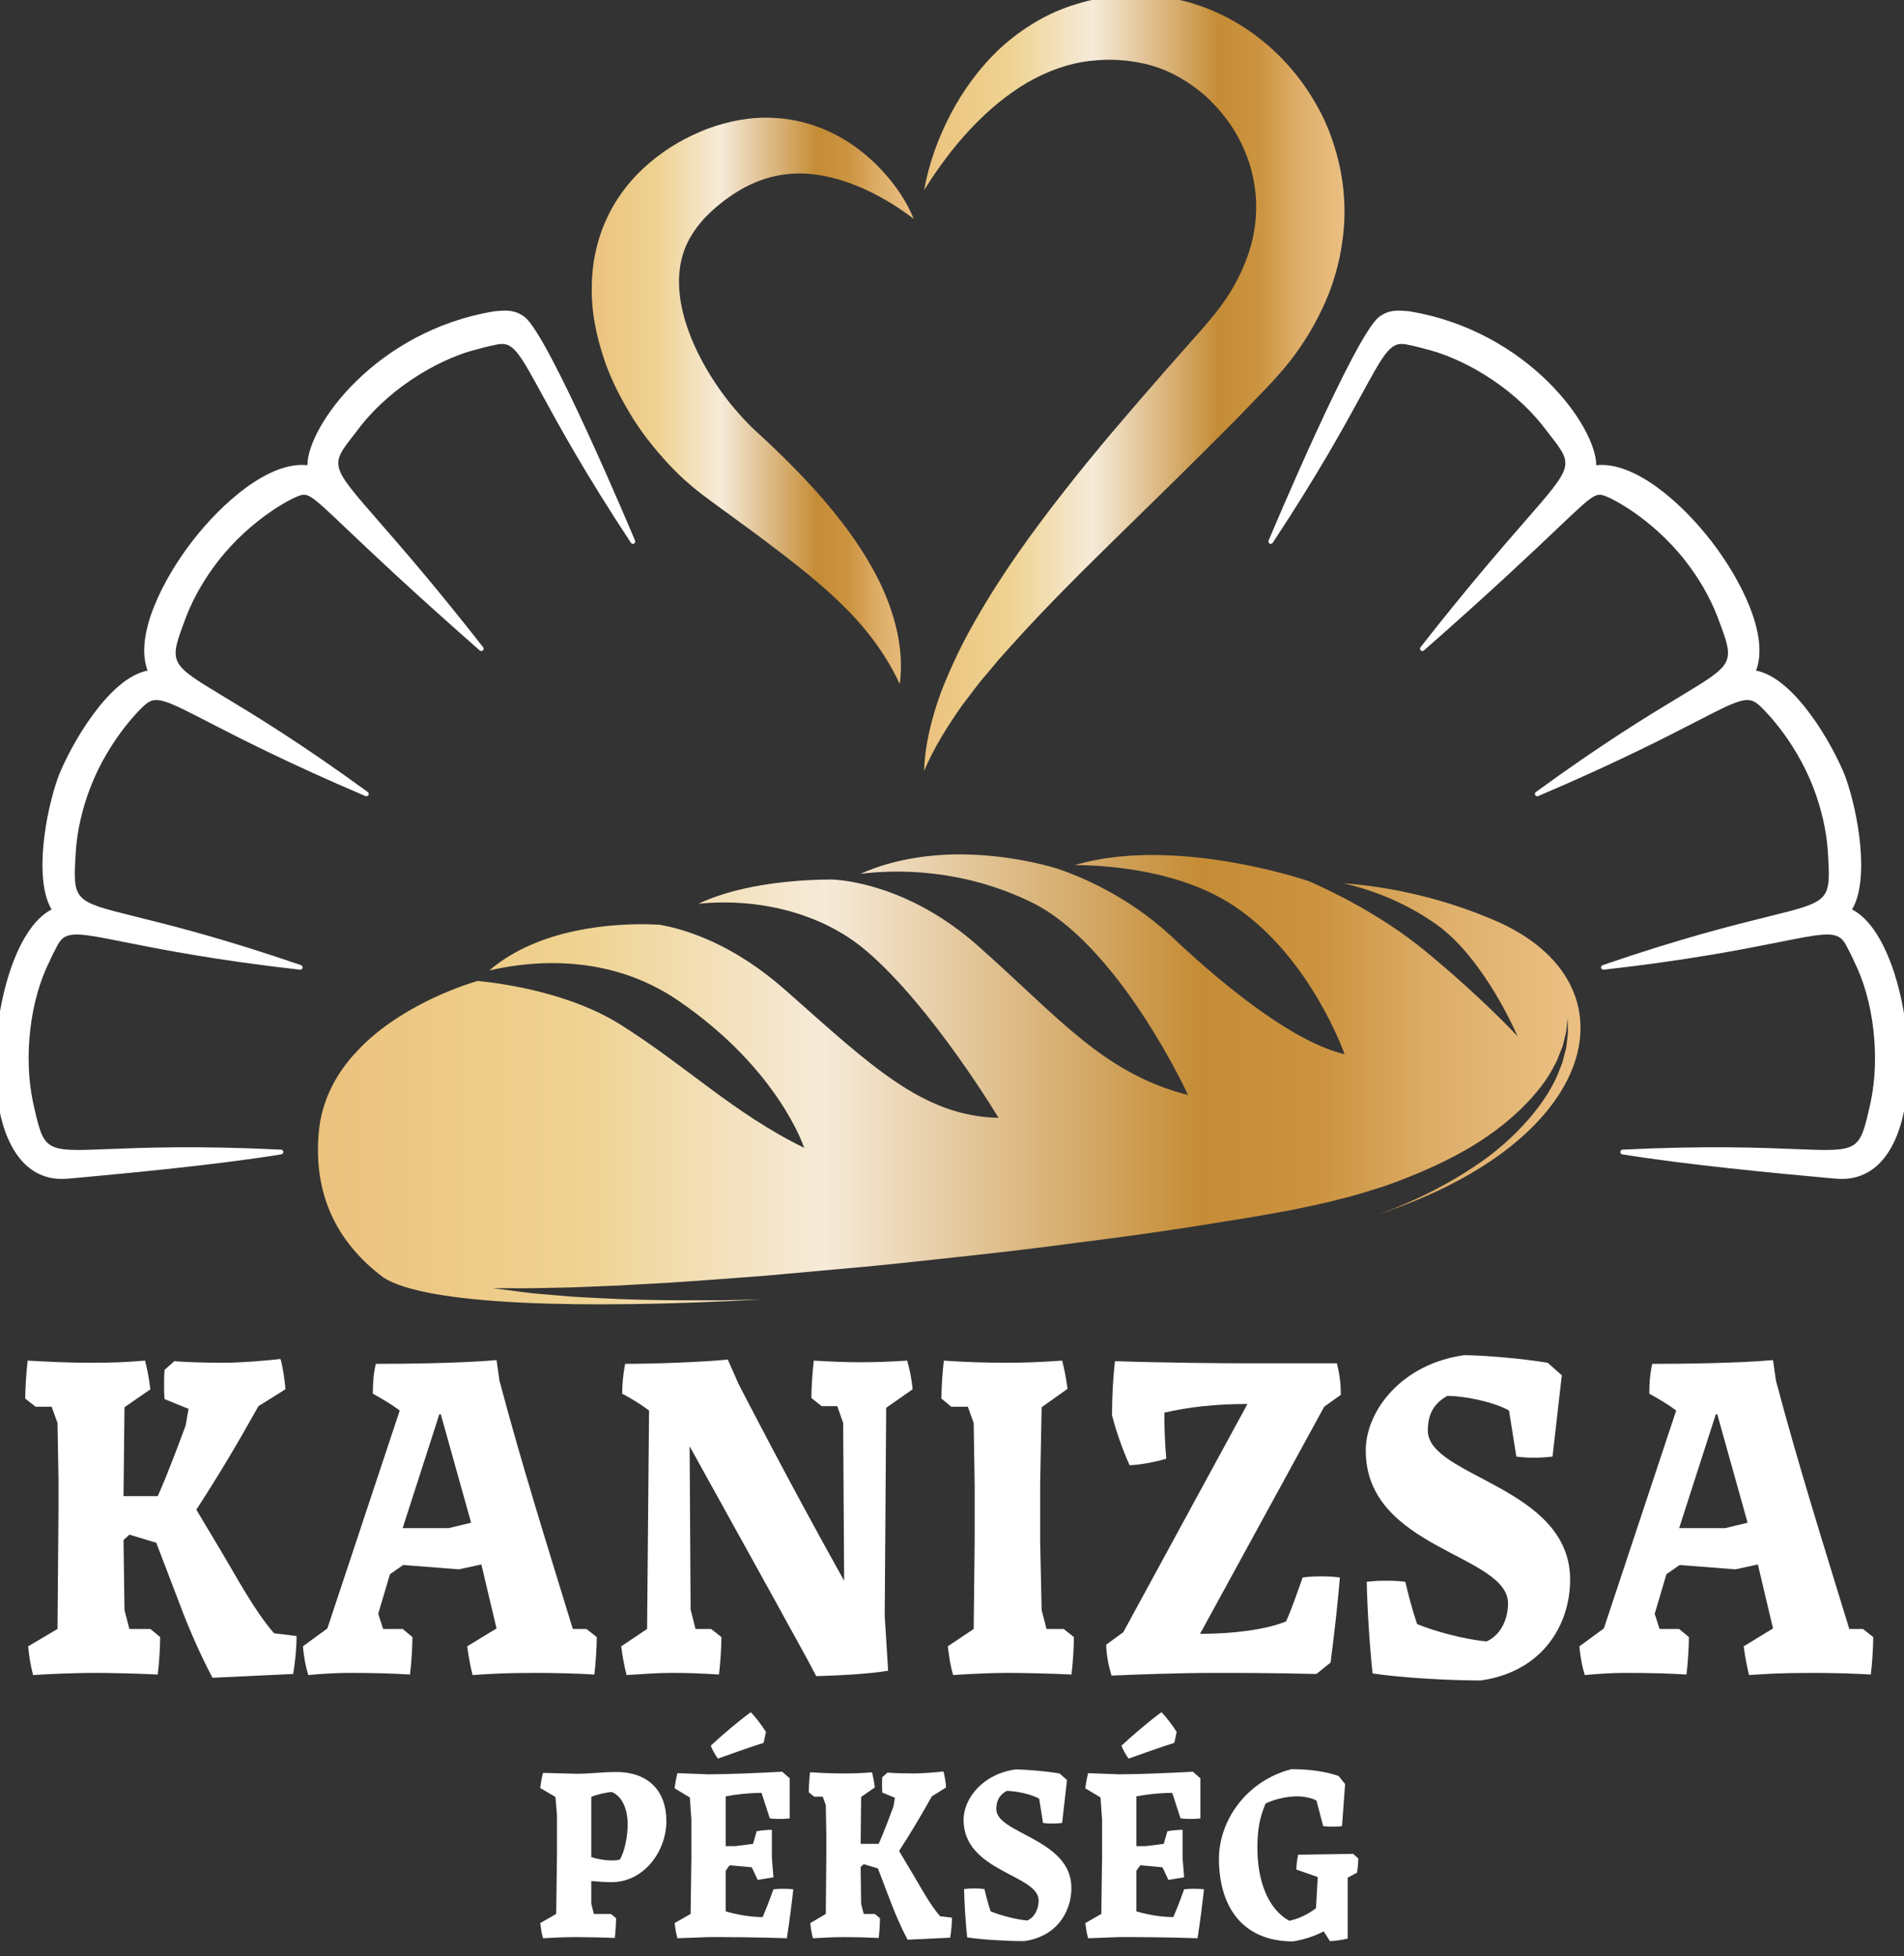
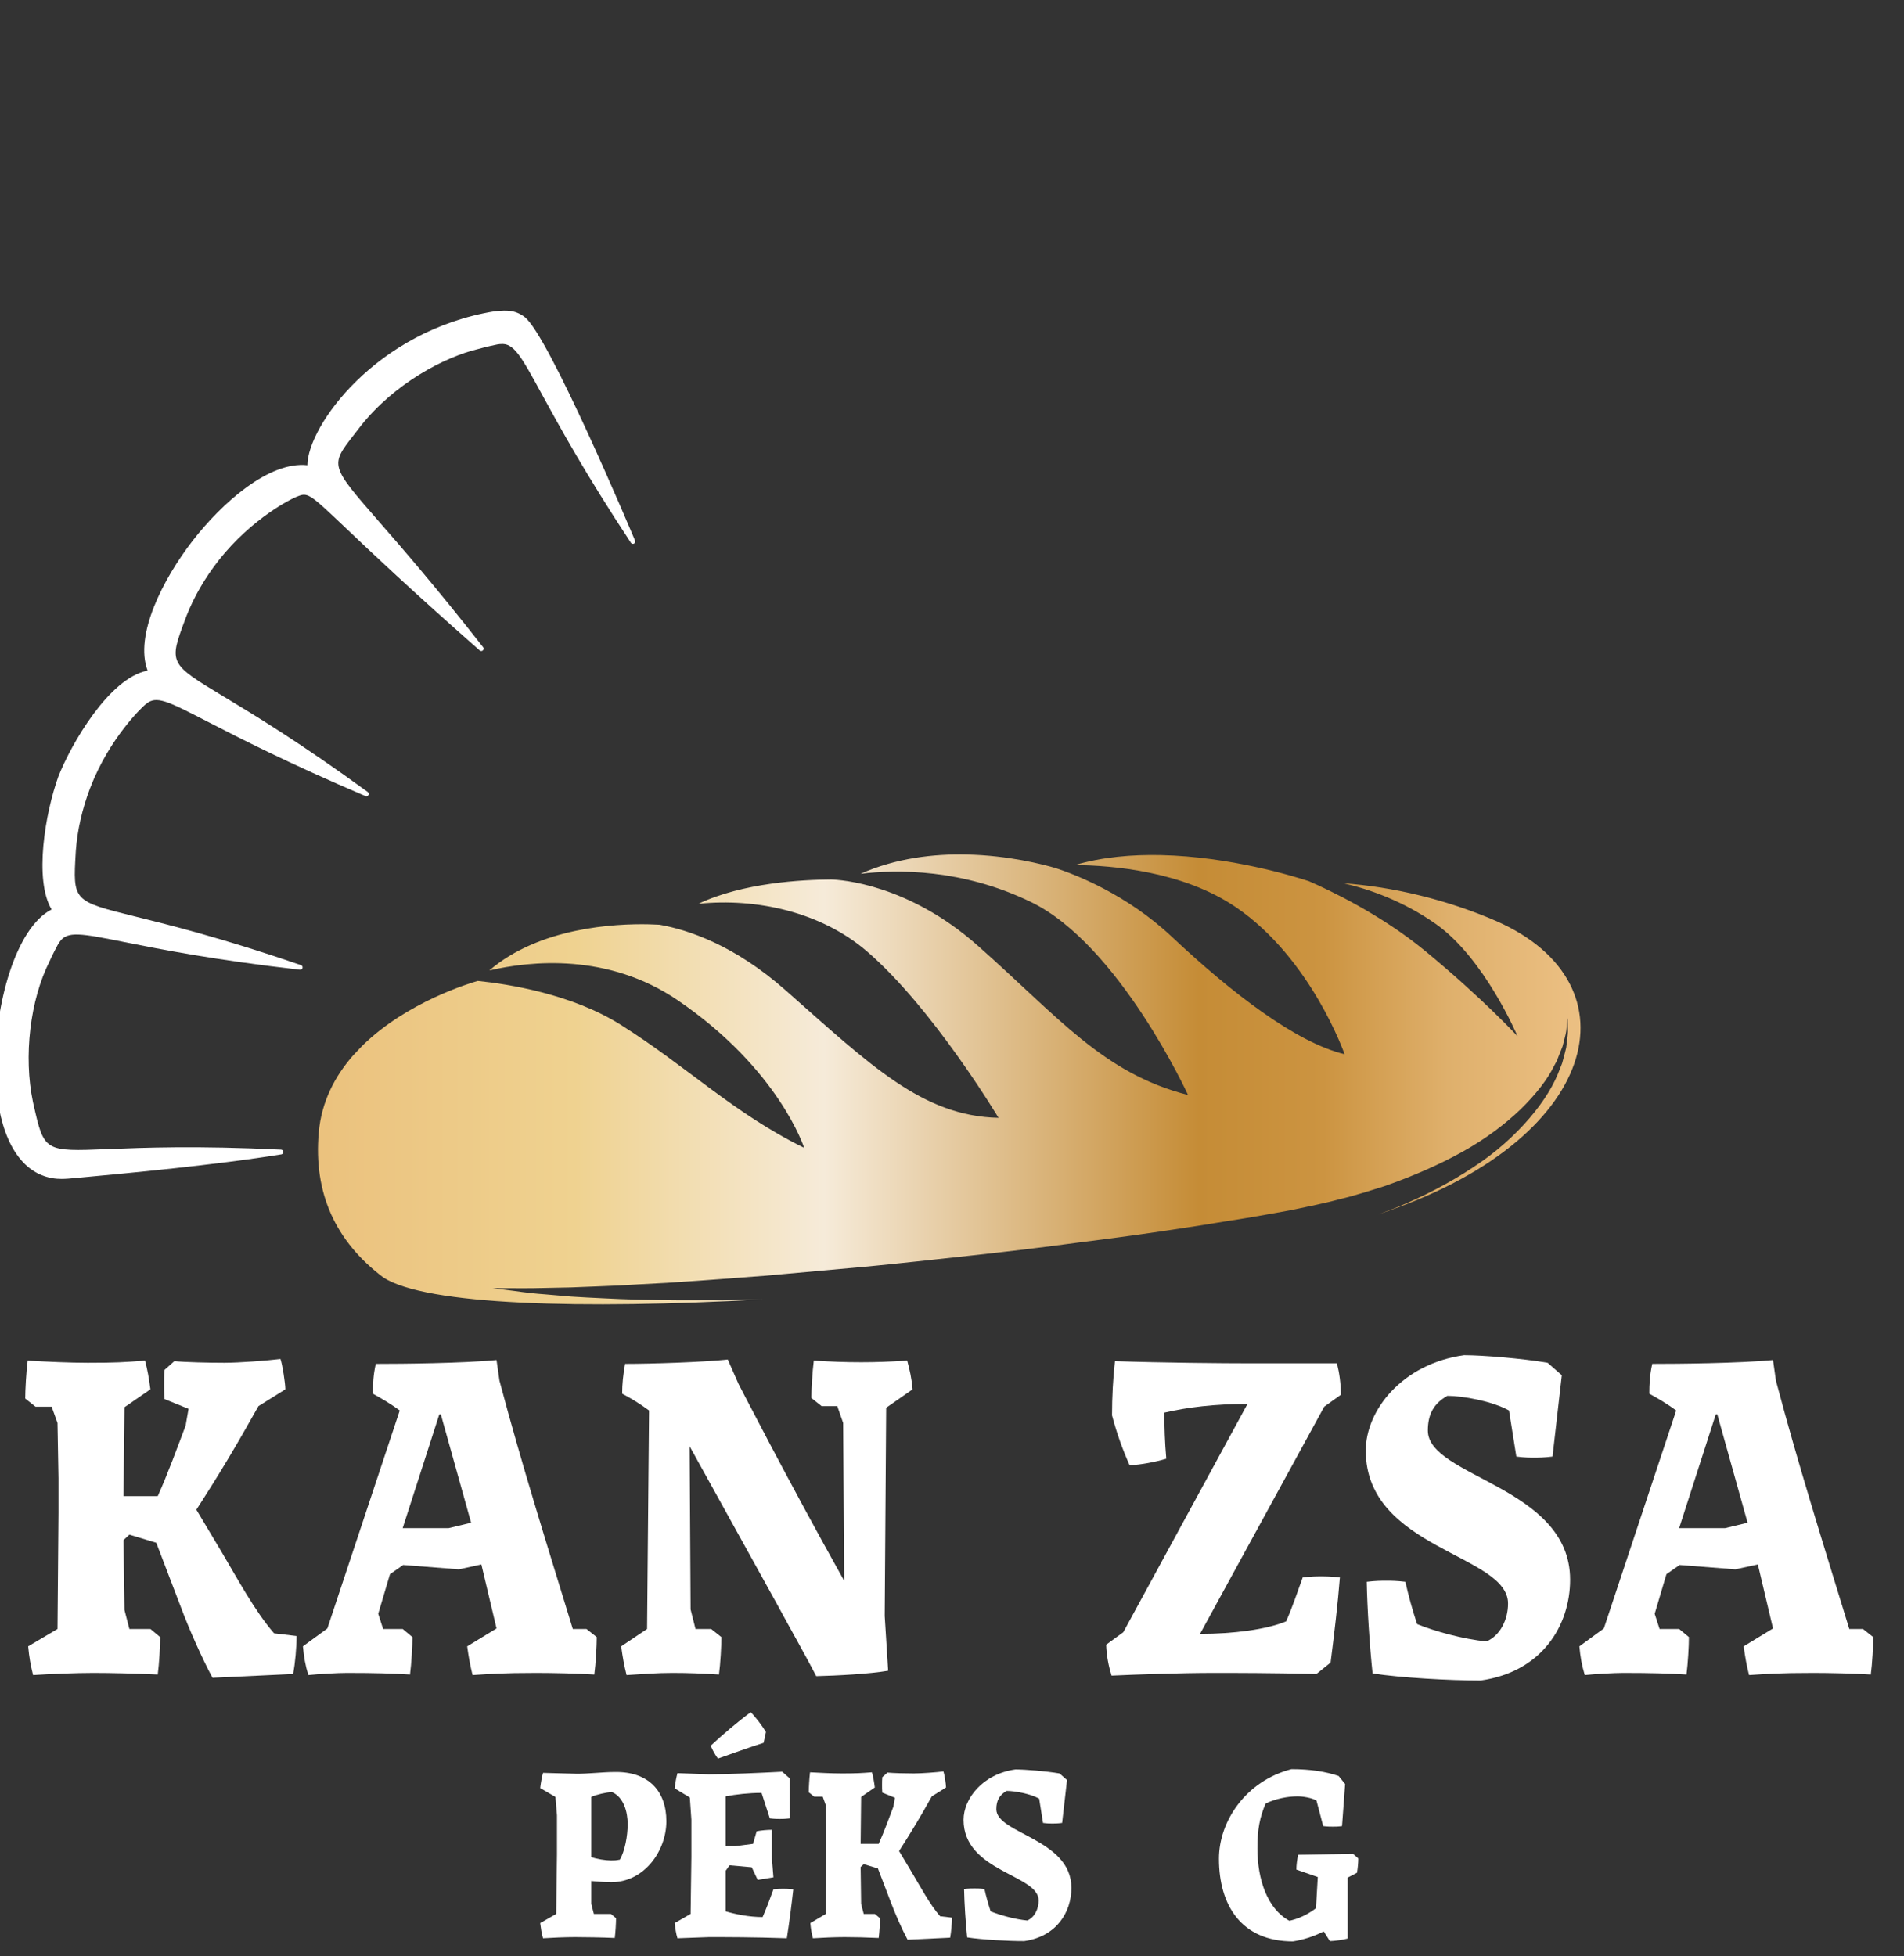
<svg xmlns="http://www.w3.org/2000/svg" xmlns:ns1="http://www.serif.com/" width="100%" height="100%" viewBox="0 0 73 75" version="1.1" xml:space="preserve" style="fill-rule:evenodd;clip-rule:evenodd;stroke-linejoin:round;stroke-miterlimit:2;">
  <rect x="0" y="0" width="73" height="75" fill="#333333" stroke="none" />
  <g transform="matrix(0.75,0,0,0.75,0,0)">
    <g id="logo" transform="matrix(1,0,0,1,-927.184,-24.081)">
      <g transform="matrix(0.099,0,0,0.099,975.847,73.581)">
        <g id="logo1" ns1:id="logo">
          <g transform="matrix(1,0,0,1,-494,-502.5)">
            <g transform="matrix(4.167,0,0,4.167,-364.166,-362.276)">
              <path d="M132.865,217.121C138.42,211.658 146.334,209.321 147.186,209.08C151.018,209.471 158.854,210.707 164.902,214.515C173.134,219.694 178.88,225.473 187.633,229.762C187.633,229.762 184.521,220.031 171.97,211.48C163.331,205.593 153.749,206.59 148.613,207.784C154.847,202.439 164.198,201.972 168.402,202.066C168.921,202.077 169.359,202.098 169.705,202.117C173.286,202.749 179.007,204.653 185.324,210.231C195.885,219.557 202.288,225.836 211.719,226.046C211.719,226.046 203.525,212.352 195.36,205.373C189.684,200.52 181.702,198.788 174.54,199.52C180.044,196.907 187.448,196.529 190.998,196.513C192.206,196.55 200.508,197.075 209.13,204.698C219.187,213.59 224.665,220.524 235.201,223.216C235.201,223.216 226.654,204.6 215.748,199.308C207.218,195.168 199.154,195.257 194.618,195.805C199.008,193.86 203.683,193.323 207.781,193.416C213.004,193.533 217.274,194.651 218.814,195.105C221.158,195.87 227.549,198.304 233.192,203.609C240.612,210.585 248.594,216.718 254.599,218.161C254.599,218.161 250.482,206.317 241.131,199.947C234.602,195.499 225.857,194.763 221.173,194.724C224.582,193.724 228.271,193.407 231.851,193.488C240.404,193.679 248.308,196.108 250.168,196.717C252.724,197.83 259.077,200.832 264.605,205.382C271.708,211.231 276.028,215.926 276.028,215.926C276.028,215.926 271.962,206.298 265.929,202.042C261.851,199.168 257.665,197.717 254.475,196.982C260.583,197.416 267.251,198.994 273.412,201.669C291.14,209.474 286.255,228.96 258.786,237.995C259.441,237.754 260.099,237.512 260.739,237.274C264.388,235.801 267.684,234.069 270.527,232.175C273.397,230.318 275.728,228.172 277.535,226.067C279.344,223.958 280.621,221.844 281.299,219.933C281.392,219.699 281.495,219.48 281.568,219.253C281.631,219.019 281.692,218.795 281.752,218.576C281.866,218.138 281.977,217.732 282.064,217.35C282.149,216.557 282.258,215.897 282.279,215.352C282.251,214.261 282.235,213.678 282.235,213.678C282.235,213.678 282.178,214.247 282.067,215.315C281.98,215.839 281.787,216.466 281.61,217.201C281.47,217.552 281.319,217.928 281.158,218.331C281.079,218.531 280.999,218.738 280.917,218.949C280.822,219.156 280.697,219.357 280.586,219.57C279.747,221.301 278.297,223.146 276.412,224.99C274.503,226.815 272.112,228.634 269.251,230.225C266.395,231.823 263.121,233.249 259.553,234.507C257.741,235.072 255.888,235.682 253.961,236.13C252.1,236.645 249.937,237.058 247.956,237.484C245.872,237.845 243.769,238.256 241.614,238.592C239.457,238.917 237.29,239.305 235.085,239.63C230.686,240.311 226.197,240.93 221.694,241.486C217.204,242.095 212.695,242.636 208.249,243.116C203.802,243.592 199.43,244.095 195.182,244.491C190.934,244.875 186.826,245.246 182.931,245.598C179.026,245.889 175.337,246.188 171.922,246.404C170.217,246.539 168.577,246.582 167.021,246.684C165.463,246.782 163.984,246.866 162.592,246.906C161.2,246.961 159.897,247.011 158.692,247.059C157.486,247.085 156.379,247.106 155.378,247.127C153.377,247.187 151.786,247.148 150.709,247.154C149.629,247.15 149.054,247.15 149.054,247.15C149.054,247.15 149.63,247.225 150.71,247.365C151.793,247.488 153.372,247.766 155.397,247.904C156.41,247.992 157.532,248.089 158.753,248.192C159.974,248.281 161.29,248.33 162.7,248.405C165.519,248.558 168.694,248.633 172.154,248.653C173.883,248.653 175.684,248.653 177.548,248.651C179.14,248.615 180.786,248.579 182.465,248.54C160.046,249.784 140.793,249.262 135.487,245.827C129.524,241.342 126.823,235.33 127.479,227.871C127.817,224.028 129.492,220.872 131.734,218.315L132.865,217.121Z" style="fill:url(#_Linear1);" />
            </g>
            <g transform="matrix(4.167,0,0,4.167,-364.166,-362.276)">
-               <path d="M201.204,114.648C197.545,111.867 193.499,109.905 189.622,109.257C185.725,108.591 182.269,109.463 179.253,111.348C177.741,112.288 176.26,113.511 175.144,114.725C174.039,115.983 173.211,117.281 172.732,118.668C171.772,121.408 171.978,124.678 173.146,128.088C174.297,131.477 176.298,134.872 178.711,137.829C179.325,138.557 179.956,139.271 180.606,139.94C180.926,140.285 181.264,140.59 181.596,140.912L182.856,142.071C184.53,143.639 186.185,145.268 187.783,146.963C190.973,150.366 194.002,154.103 196.331,158.386C198.632,162.64 200.11,167.617 199.481,172.295C197.485,168.041 194.775,164.763 191.703,161.846C188.621,158.935 185.184,156.359 181.711,153.741L176.398,149.859L175.062,148.867C174.542,148.456 174.009,148.049 173.519,147.616C172.506,146.771 171.585,145.855 170.703,144.906C168.959,142.999 167.348,140.977 166.023,138.736C164.69,136.506 163.489,134.147 162.683,131.555C161.862,128.983 161.272,126.219 161.312,123.3C161.301,120.406 161.887,117.351 163.177,114.602C164.442,111.838 166.378,109.466 168.544,107.655C170.721,105.812 173.031,104.521 175.572,103.524C178.126,102.575 180.918,102.001 183.687,102.14C186.452,102.237 189.12,102.994 191.418,104.175C193.728,105.357 195.693,106.936 197.331,108.716C198.962,110.493 200.328,112.477 201.204,114.648Z" style="fill:url(#_Linear2);" />
-             </g>
+               </g>
            <g transform="matrix(4.167,0,0,4.167,-364.166,-362.276)">
-               <path d="M202.497,111.104C203.069,107.883 204.193,104.731 205.747,101.748C207.3,98.763 209.343,95.941 211.944,93.504C214.564,91.113 217.781,89.101 221.398,88.038C223.191,87.472 225.067,87.132 226.941,87.018C227.884,86.927 228.815,86.947 229.754,86.951C230.701,86.986 231.716,87.057 232.671,87.239C240.488,88.512 247.243,93.651 251.087,100.484C252.077,102.184 252.849,104.022 253.413,105.926C253.989,107.825 254.378,109.797 254.514,111.792C254.67,113.784 254.582,115.798 254.274,117.76C254,119.732 253.478,121.649 252.814,123.487C251.42,127.141 249.407,130.454 247.023,133.292C246.423,133.961 245.767,134.723 245.206,135.305L243.525,137.054C242.401,138.22 241.294,139.385 240.149,140.519C235.613,145.087 231.044,149.548 226.499,153.987C221.96,158.431 217.474,162.877 213.28,167.551L211.704,169.308L210.201,171.113C209.148,172.299 208.277,173.575 207.287,174.818C205.492,177.383 203.774,180.038 202.497,183.053C202.596,179.784 203.433,176.506 204.565,173.37C205.764,170.274 207.206,167.245 208.859,164.388C212.134,158.622 216.007,153.304 220.018,148.188C224.033,143.067 228.264,138.188 232.474,133.367L235.645,129.778L237.227,127.99C237.753,127.394 238.113,126.914 238.568,126.375C240.275,124.272 241.573,121.988 242.446,119.642C244.227,114.977 244.025,109.887 241.846,105.395C240.794,103.139 239.2,101.122 237.343,99.408C235.438,97.762 233.233,96.41 230.836,95.71C230.233,95.509 229.647,95.403 229.002,95.267C228.342,95.169 227.673,95.042 227.01,95.013C225.676,94.888 224.346,94.936 223.016,95.092C220.352,95.397 217.717,96.361 215.215,97.811C210.213,100.777 205.906,105.599 202.497,111.104Z" style="fill:url(#_Linear3);" />
-             </g>
+               </g>
            <g transform="matrix(4.167,0,0,4.167,-364.166,-362.276)">
              <path d="M95.607,233.613C94.838,233.613 94.084,233.509 93.215,233.17C89.631,231.782 87.513,226.985 87.404,220.009C87.281,212.146 89.906,202.505 94.377,200.226C92.188,196.597 93.557,188.318 95.229,183.713C96.796,179.754 101.489,171.544 106.271,170.63C104.611,166.251 108.177,159.299 111.823,154.578C115.473,149.855 121.327,144.662 126.073,145.182C126.097,140.341 134.577,128.502 149.273,126.106L149.529,126.085C150.682,125.988 151.769,125.895 152.986,126.81C155.962,129.051 166.242,153.484 166.677,154.522C166.736,154.661 166.679,154.822 166.545,154.893C166.413,154.963 166.247,154.922 166.164,154.796C160.477,146.177 157.258,140.282 155.128,136.381C152.519,131.602 151.635,129.984 149.981,130.171C149.965,130.174 149.946,130.174 149.929,130.171C149.872,130.176 149.747,130.194 149.636,130.21C149.592,130.216 148.117,130.521 147.324,130.761C142.974,131.777 136.761,135.139 132.644,140.369C132.359,140.743 132.09,141.089 131.841,141.409C128.881,145.21 128.881,145.21 134.896,152.111C137.72,155.349 141.987,160.245 147.85,167.734C147.943,167.853 147.931,168.023 147.821,168.127C147.711,168.232 147.54,168.234 147.427,168.133C138.892,160.632 133.865,155.852 130.86,152.996C126.223,148.586 126.11,148.515 124.737,149.094C124.72,149.101 124.703,149.107 124.686,149.11C124.636,149.129 124.535,149.176 124.441,149.22L124.373,149.252C124.322,149.275 119.295,151.598 115.042,157.017C113.342,159.204 112.011,161.509 111.086,163.866L110.962,164.199C108.886,169.734 108.886,169.734 115.708,173.85C119.466,176.118 125.144,179.546 133.554,185.673C133.674,185.761 133.71,185.924 133.636,186.053C133.562,186.184 133.401,186.236 133.267,186.178C123.604,182.055 117.673,179 113.748,176.979C108.711,174.384 107.355,173.686 106.074,174.768C106.061,174.779 106.045,174.79 106.03,174.799C105.984,174.834 105.887,174.922 105.803,174.998C105.732,175.062 101.57,178.875 99.145,185.196C98.164,187.785 97.572,190.381 97.383,192.907L97.369,193.139C97.009,199.188 97.009,199.188 104.777,201.111C109.034,202.165 115.466,203.756 125.28,207.124C125.421,207.172 125.503,207.32 125.47,207.465C125.437,207.61 125.305,207.704 125.152,207.691C114.549,206.492 107.836,205.154 103.395,204.268C98.087,203.209 96.301,202.854 95.373,204.241C95.363,204.258 95.351,204.271 95.338,204.285C95.304,204.331 95.238,204.441 95.179,204.534C95.157,204.57 94.445,205.896 94.12,206.658C91.702,211.444 90.88,218.439 92.065,224.082L92.126,224.351C93.453,230.235 93.449,230.238 101.391,229.918C105.776,229.742 112.403,229.477 122.813,229.988C122.963,229.995 123.083,230.114 123.091,230.264C123.099,230.412 122.994,230.545 122.846,230.569C114.704,231.889 103.789,232.902 97.924,233.446L97.331,233.501C96.718,233.56 96.159,233.613 95.607,233.613Z" style="fill:#fff;fill-rule:nonzero;" />
            </g>
            <g transform="matrix(4.167,0,0,4.167,-364.166,-362.276)">
-               <path d="M314.529,233.501L313.937,233.446C308.071,232.902 297.156,231.889 289.016,230.569C288.867,230.545 288.762,230.412 288.771,230.264C288.778,230.114 288.898,229.995 289.048,229.988C299.457,229.477 306.084,229.742 310.471,229.918C318.411,230.238 318.407,230.235 319.734,224.351L319.796,224.082C320.981,218.439 320.158,211.444 317.74,206.658C317.415,205.896 316.703,204.57 316.682,204.534C316.623,204.441 316.557,204.331 316.523,204.285C316.51,204.271 316.497,204.258 316.487,204.241C315.559,202.854 313.773,203.209 308.467,204.268C304.024,205.154 297.312,206.492 286.709,207.691C286.556,207.704 286.424,207.61 286.391,207.465C286.357,207.32 286.44,207.172 286.581,207.124C296.396,203.756 302.827,202.165 307.084,201.111C314.852,199.188 314.852,199.188 314.491,193.139L314.478,192.907C314.288,190.381 313.696,187.785 312.716,185.196C310.291,178.875 306.129,175.062 306.059,174.998C305.974,174.922 305.877,174.834 305.831,174.799C305.815,174.79 305.801,174.779 305.787,174.768C304.506,173.686 303.15,174.384 298.112,176.979C294.188,179 288.257,182.055 278.594,186.178C278.46,186.236 278.299,186.184 278.225,186.053C278.151,185.924 278.187,185.761 278.307,185.673C286.717,179.546 292.396,176.118 296.153,173.85C302.976,169.734 302.976,169.734 300.898,164.199L300.774,163.866C299.85,161.509 298.519,159.204 296.819,157.017C292.565,151.598 287.539,149.275 287.487,149.252L287.42,149.22C287.325,149.176 287.225,149.129 287.175,149.11C287.157,149.107 287.141,149.101 287.124,149.094C285.751,148.515 285.638,148.586 281,152.996C277.996,155.852 272.969,160.632 264.435,168.133C264.321,168.234 264.15,168.232 264.04,168.127C263.931,168.023 263.918,167.853 264.011,167.734C269.874,160.245 274.142,155.349 276.965,152.111C282.98,145.21 282.98,145.21 280.02,141.409C279.771,141.089 279.501,140.743 279.217,140.369C275.1,135.139 268.887,131.777 264.536,130.761C263.743,130.521 262.27,130.216 262.226,130.21C262.114,130.194 261.988,130.176 261.932,130.171C261.914,130.174 261.897,130.174 261.88,130.171C260.226,129.984 259.342,131.602 256.733,136.381C254.603,140.282 251.384,146.177 245.697,154.796C245.614,154.922 245.448,154.963 245.315,154.893C245.183,154.822 245.125,154.661 245.184,154.522C245.619,153.484 255.898,129.051 258.875,126.81C260.092,125.895 261.18,125.988 262.332,126.085L262.588,126.106C277.283,128.502 285.765,140.341 285.788,145.182C290.533,144.662 296.389,149.855 300.038,154.578C303.684,159.299 307.25,166.251 305.59,170.63C310.371,171.544 315.065,179.754 316.631,183.713C318.303,188.318 319.673,196.597 317.483,200.226C321.954,202.505 324.579,212.146 324.456,220.009C324.348,226.985 322.23,231.782 318.646,233.17C317.776,233.509 317.022,233.613 316.254,233.613C315.701,233.613 315.142,233.56 314.529,233.501Z" style="fill:#fff;fill-rule:nonzero;" />
-             </g>
+               </g>
            <g transform="matrix(4.167,0,0,4.167,-364.166,-362.276)">
              <path d="M91.472,291.527L95.108,289.377L95.229,275.002L95.229,270.703L95.108,263.852L94.38,261.837L92.381,261.837L91.108,260.828C91.108,259.755 91.23,257.537 91.412,256.126C93.653,256.261 96.682,256.395 98.863,256.395C102.317,256.395 103.347,256.327 105.953,256.126C106.255,257.269 106.437,258.277 106.619,259.686L103.408,261.904L103.287,272.919L107.528,272.919C108.8,270.099 110.012,266.739 110.982,264.188L111.345,262.105L108.376,260.897C108.315,260.358 108.315,259.552 108.315,259.083C108.315,258.611 108.315,257.805 108.376,257.269L109.588,256.194C110.921,256.327 113.89,256.395 115.768,256.395C117.646,256.395 121.099,256.126 122.735,255.925C122.978,256.597 123.341,258.947 123.341,259.686L120.009,261.769C117.222,266.739 115.343,269.897 112.314,274.599L115.405,279.771C117.282,282.929 119.585,287.228 121.948,289.915L124.734,290.251C124.734,291.661 124.553,293.61 124.311,294.953L114.314,295.423C112.981,292.938 111.405,289.377 110.376,286.623L107.346,278.696L104.014,277.69L103.287,278.361L103.408,287.027L104.014,289.377L106.619,289.377L107.831,290.384C107.831,291.459 107.71,293.676 107.528,295.02C104.68,294.886 101.651,294.819 99.53,294.819C97.41,294.819 94.078,294.953 92.078,295.087C91.775,293.878 91.593,292.87 91.472,291.527Z" style="fill:#fff;fill-rule:nonzero;" />
            </g>
            <g transform="matrix(4.167,0,0,4.167,-364.166,-362.276)">
              <path d="M143.574,276.883L146.361,276.211L142.605,262.777L142.423,262.777L137.879,276.883L143.574,276.883ZM125.519,291.527L128.548,289.311L137.516,262.307C136.425,261.501 135.274,260.828 134.183,260.225C134.183,259.014 134.244,257.873 134.547,256.529C137.879,256.529 145.149,256.462 149.512,256.059L149.876,258.611C152.602,268.889 155.692,278.696 158.963,289.377L160.66,289.377L161.932,290.384C161.932,291.459 161.811,293.676 161.629,295.02C159.569,294.886 156.479,294.819 154.48,294.819C150.118,294.819 148.724,294.953 146.543,295.087C146.24,293.878 146.059,292.87 145.877,291.527L149.512,289.311L147.633,281.384L144.846,281.988L137.94,281.45L136.304,282.593L134.85,287.496L135.456,289.377L137.879,289.377L139.09,290.384C139.09,291.459 138.969,293.676 138.788,295.02C136.546,294.886 134.547,294.819 130.972,294.819C129.821,294.819 127.458,294.953 126.186,295.087C125.822,293.878 125.641,292.87 125.519,291.527Z" style="fill:#fff;fill-rule:nonzero;" />
            </g>
            <g transform="matrix(4.167,0,0,4.167,-364.166,-362.276)">
              <path d="M164.959,291.527L168.169,289.377L168.412,262.307C167.321,261.501 166.231,260.828 165.08,260.225C165.08,259.014 165.201,257.873 165.443,256.529C168.714,256.529 175.016,256.327 178.166,255.991L179.5,259.014C179.5,259.014 185.739,271.172 192.586,283.4L192.465,263.852L191.737,261.769L189.799,261.769L188.526,260.761C188.526,259.686 188.648,257.537 188.829,256.126C191.071,256.261 192.647,256.327 194.706,256.327C196.706,256.327 198.16,256.261 200.401,256.126C200.704,257.269 200.947,258.277 201.068,259.686L197.796,261.97L197.614,287.765L198.039,294.55C195.676,294.953 191.737,295.154 189.132,295.222C187.92,292.87 186.043,289.579 184.225,286.22L173.44,266.739L173.561,286.959L174.168,289.377L176.106,289.377L177.378,290.384C177.378,291.459 177.257,293.676 177.076,295.02C174.895,294.886 173.319,294.819 171.32,294.819C169.32,294.819 167.867,294.953 165.625,295.087C165.322,293.878 165.14,292.87 164.959,291.527Z" style="fill:#fff;fill-rule:nonzero;" />
            </g>
            <g transform="matrix(4.167,0,0,4.167,-364.166,-362.276)">
-               <path d="M205.428,291.527L208.639,289.377L208.76,278.494L208.76,271.508L208.639,263.852L207.911,261.837L205.852,261.837L204.64,260.828C204.64,259.755 204.761,257.537 204.942,256.126C207.608,256.327 210.577,256.395 212.638,256.395C214.697,256.395 216.817,256.327 219.605,256.126C219.907,257.335 220.089,258.277 220.271,259.619L217.06,261.904L216.878,271.375L216.878,278.494L217.06,287.027L217.665,289.377L219.786,289.377L221.059,290.384C221.059,291.459 220.938,293.676 220.756,295.02C217.907,294.886 214.818,294.819 212.759,294.819C210.698,294.819 208.032,294.953 206.094,295.087C205.731,293.878 205.609,292.87 205.428,291.527Z" style="fill:#fff;fill-rule:nonzero;" />
-             </g>
+               </g>
            <g transform="matrix(4.167,0,0,4.167,-364.166,-362.276)">
              <path d="M225.055,291.325L227.176,289.78L242.565,261.501C238.445,261.501 235.173,261.904 232.264,262.574C232.264,264.321 232.324,266.269 232.506,268.284C231.113,268.688 229.417,269.024 227.963,269.091C227.115,267.209 226.387,265.196 225.781,262.91C225.781,260.626 225.902,258.342 226.145,256.194C231.961,256.395 239.475,256.462 242.928,256.462L253.651,256.462C253.955,257.671 254.137,258.947 254.137,260.358L252.077,261.837L236.688,289.983C240.808,289.983 244.928,289.445 247.351,288.437C248.078,286.824 248.805,284.675 249.41,282.996C250.44,282.862 251.168,282.862 251.652,282.862C252.198,282.862 252.985,282.862 254.016,282.996C253.773,286.153 253.288,290.251 252.864,293.542L251.107,294.953C245.533,294.819 241.05,294.819 238.445,294.819C234.203,294.819 228.69,295.02 225.721,295.154C225.357,293.946 225.115,292.803 225.055,291.325Z" style="fill:#fff;fill-rule:nonzero;" />
            </g>
            <g transform="matrix(4.167,0,0,4.167,-364.166,-362.276)">
              <path d="M257.345,283.533C258.496,283.4 259.161,283.4 259.769,283.4C260.315,283.4 261.04,283.4 262.131,283.533C262.495,285.145 262.98,286.959 263.586,288.773C265.707,289.647 269.342,290.654 272.19,290.922C273.886,290.184 274.855,288.236 274.855,286.22C274.855,280.107 257.224,279.502 257.224,267.277C257.224,262.307 261.708,256.529 269.402,255.454C271.705,255.454 276.611,255.858 279.763,256.395L281.52,257.94L280.368,268.016C279.278,268.151 278.611,268.151 278.066,268.151C277.582,268.151 276.914,268.151 275.885,268.016L274.976,262.307C272.916,261.164 269.28,260.493 267.342,260.493C265.647,261.433 264.918,262.777 264.918,264.792C264.918,270.569 282.549,271.71 282.549,283.265C282.549,288.907 279.097,294.684 271.463,295.759C267.524,295.759 261.587,295.423 258.071,294.886C257.709,291.527 257.405,286.824 257.345,283.533Z" style="fill:#fff;fill-rule:nonzero;" />
            </g>
            <g transform="matrix(4.167,0,0,4.167,-364.166,-362.276)">
              <path d="M301.754,276.883L304.541,276.211L300.784,262.777L300.603,262.777L296.059,276.883L301.754,276.883ZM283.698,291.527L286.729,289.311L295.694,262.307C294.605,261.501 293.453,260.828 292.363,260.225C292.363,259.014 292.424,257.873 292.727,256.529C296.059,256.529 303.328,256.462 307.691,256.059L308.055,258.611C310.781,268.889 313.871,278.696 317.144,289.377L318.839,289.377L320.111,290.384C320.111,291.459 319.99,293.676 319.809,295.02C317.749,294.886 314.658,294.819 312.659,294.819C308.297,294.819 306.903,294.953 304.723,295.087C304.42,293.878 304.238,292.87 304.057,291.527L307.691,289.311L305.814,281.384L303.025,281.988L296.119,281.45L294.483,282.593L293.029,287.496L293.635,289.377L296.059,289.377L297.27,290.384C297.27,291.459 297.148,293.676 296.967,295.02C294.726,294.886 292.727,294.819 289.151,294.819C288,294.819 285.638,294.953 284.365,295.087C284.001,293.878 283.819,292.87 283.698,291.527Z" style="fill:#fff;fill-rule:nonzero;" />
            </g>
            <g transform="matrix(4.167,0,0,4.167,-364.166,-362.276)">
              <path d="M163.684,318.057C164.067,318.057 164.355,318.057 164.802,317.95C165.41,316.887 165.762,315.042 165.762,313.554C165.762,312.064 165.282,310.221 163.812,309.582C163.108,309.618 161.861,309.902 161.254,310.186L161.254,317.63C161.861,317.878 163.044,318.057 163.684,318.057ZM154.923,325.82L156.906,324.685L157.002,317.312L157.002,312.455L156.81,310.186L154.923,309.087C155.02,308.307 155.115,307.776 155.275,307.207L159.304,307.314C160.71,307.349 162.628,307.101 164.163,307.101C168.319,307.03 170.558,309.441 170.558,313.198C170.558,316.887 167.808,320.75 163.748,320.75C163.108,320.75 161.989,320.68 161.254,320.609L161.254,323.445L161.573,324.685L163.684,324.685L164.323,325.217C164.323,325.784 164.259,326.954 164.163,327.663C162.692,327.593 160.359,327.557 159.24,327.557C158.089,327.557 156.33,327.628 155.275,327.698C155.084,327.062 155.02,326.529 154.923,325.82Z" style="fill:#fff;fill-rule:nonzero;" />
            </g>
            <g transform="matrix(4.167,0,0,4.167,-364.166,-362.276)">
              <path d="M182.898,302.138L182.61,303.486C181.011,303.981 178.582,304.867 176.951,305.436C176.631,305.045 176.247,304.336 176.055,303.839C177.462,302.528 179.413,300.861 181.011,299.691C181.619,300.294 182.418,301.358 182.898,302.138ZM171.58,325.82L173.562,324.685L173.658,317.595L173.658,313.022L173.466,310.257L171.58,309.122C171.676,308.377 171.772,307.846 171.931,307.242L175.8,307.385C178.261,307.385 182.258,307.207 184.912,307.066L185.839,307.881L185.839,312.844C185.263,312.915 184.848,312.915 184.592,312.915C184.336,312.915 183.953,312.915 183.377,312.844L182.354,309.689C180.788,309.689 179.221,309.866 177.91,310.115L177.91,316.283L179.093,316.283L181.299,316L181.747,314.44C182.322,314.333 183.058,314.262 183.633,314.262L183.633,317.772L183.825,320.147L181.875,320.467L181.139,318.906L178.389,318.658L177.91,319.332L177.91,324.366C179.093,324.721 180.819,325.075 182.482,325.075C182.994,323.905 183.377,322.878 183.825,321.637C184.368,321.566 184.752,321.566 185.04,321.566C185.295,321.566 185.711,321.566 186.286,321.637C186.063,323.622 185.839,325.43 185.487,327.698C181.523,327.557 177.782,327.557 175.832,327.557L171.931,327.698C171.74,327.062 171.676,326.529 171.58,325.82Z" style="fill:#fff;fill-rule:nonzero;" />
            </g>
            <g transform="matrix(4.167,0,0,4.167,-364.166,-362.276)">
              <path d="M188.395,325.82L190.314,324.685L190.378,317.099L190.378,314.83L190.314,311.214L189.93,310.151L188.875,310.151L188.203,309.618C188.203,309.051 188.267,307.881 188.363,307.137C189.546,307.207 191.145,307.279 192.295,307.279C194.118,307.279 194.661,307.242 196.036,307.137C196.196,307.739 196.292,308.271 196.388,309.016L194.693,310.186L194.63,316L196.867,316C197.539,314.511 198.179,312.738 198.69,311.391L198.882,310.292L197.315,309.654C197.283,309.37 197.283,308.946 197.283,308.696C197.283,308.448 197.283,308.024 197.315,307.739L197.954,307.172C198.658,307.242 200.225,307.279 201.216,307.279C202.207,307.279 204.029,307.137 204.892,307.03C205.02,307.385 205.212,308.625 205.212,309.016L203.454,310.115C201.982,312.738 200.991,314.404 199.394,316.887L201.023,319.615C202.015,321.281 203.23,323.551 204.477,324.97L205.947,325.147C205.947,325.892 205.852,326.918 205.724,327.628L200.448,327.876C199.744,326.565 198.913,324.685 198.37,323.232L196.772,319.049L195.013,318.517L194.63,318.871L194.693,323.445L195.013,324.685L196.388,324.685L197.027,325.217C197.027,325.784 196.963,326.954 196.867,327.663C195.365,327.593 193.766,327.557 192.647,327.557C191.528,327.557 189.77,327.628 188.714,327.698C188.555,327.062 188.459,326.529 188.395,325.82Z" style="fill:#fff;fill-rule:nonzero;" />
            </g>
            <g transform="matrix(4.167,0,0,4.167,-364.166,-362.276)">
              <path d="M207.449,321.602C208.056,321.53 208.408,321.53 208.728,321.53C209.016,321.53 209.399,321.53 209.975,321.602C210.166,322.451 210.422,323.409 210.741,324.366C211.86,324.828 213.778,325.36 215.281,325.501C216.176,325.112 216.689,324.083 216.689,323.02C216.689,319.793 207.385,319.474 207.385,313.022C207.385,310.399 209.75,307.349 213.811,306.782C215.025,306.782 217.614,306.995 219.278,307.279L220.205,308.094L219.597,313.412C219.023,313.483 218.67,313.483 218.383,313.483C218.127,313.483 217.774,313.483 217.232,313.412L216.752,310.399C215.666,309.795 213.747,309.441 212.725,309.441C211.828,309.937 211.445,310.647 211.445,311.71C211.445,314.759 220.748,315.362 220.748,321.46C220.748,324.437 218.926,327.487 214.898,328.053C212.819,328.053 209.687,327.876 207.832,327.593C207.641,325.82 207.481,323.338 207.449,321.602Z" style="fill:#fff;fill-rule:nonzero;" />
            </g>
            <g transform="matrix(4.167,0,0,4.167,-364.166,-362.276)">
-               <path d="M233.791,302.138L233.503,303.486C231.904,303.981 229.475,304.867 227.845,305.436C227.524,305.045 227.141,304.336 226.948,303.839C228.357,302.528 230.307,300.861 231.904,299.691C232.512,300.294 233.312,301.358 233.791,302.138ZM222.473,325.82L224.455,324.685L224.551,317.595L224.551,313.022L224.358,310.257L222.473,309.122C222.568,308.377 222.664,307.846 222.824,307.242L226.692,307.385C229.155,307.385 233.151,307.207 235.805,307.066L236.732,307.881L236.732,312.844C236.157,312.915 235.741,312.915 235.485,312.915C235.23,312.915 234.846,312.915 234.271,312.844L233.247,309.689C231.681,309.689 230.114,309.866 228.803,310.115L228.803,316.283L229.986,316.283L232.192,316L232.64,314.44C233.215,314.333 233.951,314.262 234.526,314.262L234.526,317.772L234.718,320.147L232.768,320.467L232.032,318.906L229.283,318.658L228.803,319.332L228.803,324.366C229.986,324.721 231.713,325.075 233.375,325.075C233.887,323.905 234.271,322.878 234.718,321.637C235.262,321.566 235.646,321.566 235.934,321.566C236.19,321.566 236.604,321.566 237.18,321.637C236.956,323.622 236.732,325.43 236.381,327.698C232.417,327.557 228.675,327.557 226.725,327.557L222.824,327.698C222.633,327.062 222.568,326.529 222.473,325.82Z" style="fill:#fff;fill-rule:nonzero;" />
-             </g>
+               </g>
            <g transform="matrix(4.167,0,0,4.167,-364.166,-362.276)">
              <path d="M239.032,317.843C239.032,313.163 242.39,308.2 248.016,306.747C250.382,306.747 252.332,307.066 253.866,307.597L254.666,308.59L254.282,313.802C253.771,313.872 253.452,313.872 253.164,313.872C252.908,313.872 252.46,313.872 251.948,313.802L251.118,310.647C250.574,310.292 249.392,310.115 248.784,310.115C247.568,310.115 246.065,310.399 244.819,311C244.084,312.702 243.796,314.227 243.796,316.531C243.796,320.397 245.012,324.048 247.76,325.536C248.848,325.288 249.935,324.828 251.054,323.977L251.277,320.112L248.624,319.191C248.624,318.623 248.72,317.913 248.848,317.347L255.657,317.24L256.297,317.808C256.297,318.34 256.232,319.049 256.137,319.58L254.986,320.183L254.986,327.735C254.538,327.876 253.26,328.053 252.78,328.053L252.013,326.848C250.766,327.487 249.519,327.876 248.208,328.088C241.814,328.088 239.032,323.622 239.032,317.843Z" style="fill:#fff;fill-rule:nonzero;" />
            </g>
          </g>
        </g>
      </g>
    </g>
  </g>
  <defs>
    <linearGradient id="_Linear1" x1="0" y1="0" x2="1" y2="0" gradientUnits="userSpaceOnUse" gradientTransform="matrix(156.454,0,0,156.454,127.383,221.28)">
      <stop offset="0" style="stop-color:#ebc27e;stop-opacity:1" />
      <stop offset="0.2" style="stop-color:#efd290;stop-opacity:1" />
      <stop offset="0.4" style="stop-color:#f6ebd9;stop-opacity:1" />
      <stop offset="0.7" style="stop-color:#c58c36;stop-opacity:1" />
      <stop offset="0.8" style="stop-color:#cc9441;stop-opacity:1" />
      <stop offset="0.9" style="stop-color:#dfb06c;stop-opacity:1" />
      <stop offset="1" style="stop-color:#ebbf82;stop-opacity:1" />
    </linearGradient>
    <linearGradient id="_Linear2" x1="0" y1="0" x2="1" y2="0" gradientUnits="userSpaceOnUse" gradientTransform="matrix(39.894,0,0,39.894,161.31,137.207)">
      <stop offset="0" style="stop-color:#ebc27e;stop-opacity:1" />
      <stop offset="0.2" style="stop-color:#efd290;stop-opacity:1" />
      <stop offset="0.4" style="stop-color:#f6ebd9;stop-opacity:1" />
      <stop offset="0.7" style="stop-color:#c58c36;stop-opacity:1" />
      <stop offset="0.8" style="stop-color:#cc9441;stop-opacity:1" />
      <stop offset="0.9" style="stop-color:#dfb06c;stop-opacity:1" />
      <stop offset="1" style="stop-color:#ebbf82;stop-opacity:1" />
    </linearGradient>
    <linearGradient id="_Linear3" x1="0" y1="0" x2="1" y2="0" gradientUnits="userSpaceOnUse" gradientTransform="matrix(52.093,0,0,52.093,202.497,135)">
      <stop offset="0" style="stop-color:#ebc27e;stop-opacity:1" />
      <stop offset="0.2" style="stop-color:#efd290;stop-opacity:1" />
      <stop offset="0.4" style="stop-color:#f6ebd9;stop-opacity:1" />
      <stop offset="0.7" style="stop-color:#c58c36;stop-opacity:1" />
      <stop offset="0.8" style="stop-color:#cc9441;stop-opacity:1" />
      <stop offset="0.9" style="stop-color:#dfb06c;stop-opacity:1" />
      <stop offset="1" style="stop-color:#ebbf82;stop-opacity:1" />
    </linearGradient>
  </defs>
</svg>